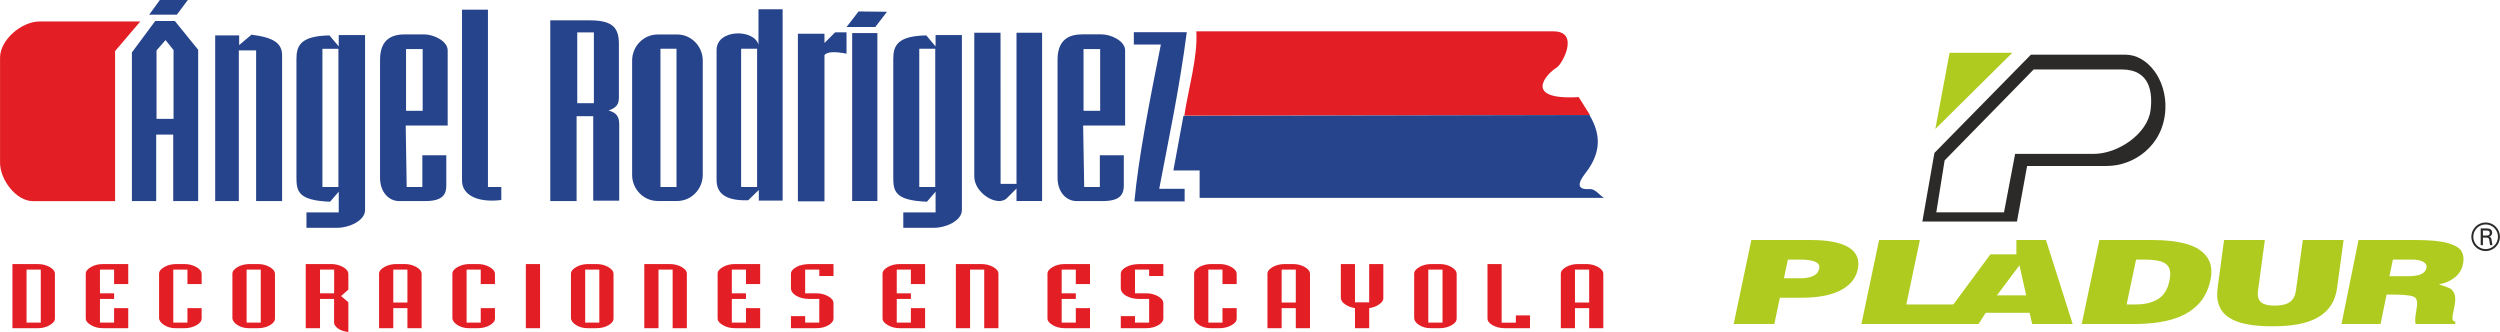
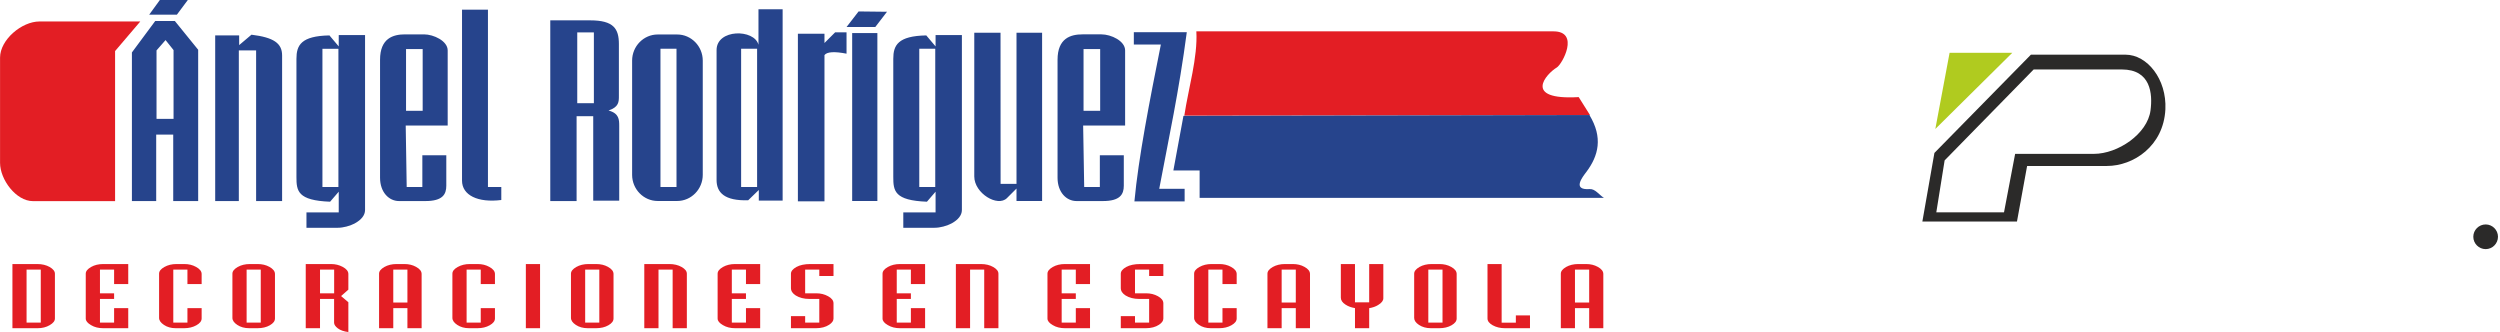
<svg xmlns="http://www.w3.org/2000/svg" xml:space="preserve" width="87.579mm" height="11.633mm" version="1.1" style="shape-rendering:geometricPrecision; text-rendering:geometricPrecision; image-rendering:optimizeQuality; fill-rule:evenodd; clip-rule:evenodd" viewBox="0 0 38183 5072">
  <defs>
    <style type="text/css">
   
    .fil4 {fill:#2B2A29}
    .fil0 {fill:#E31E24}
    .fil3 {fill:#B0CB1F}
    .fil1 {fill:#26448C}
    .fil5 {fill:#2B2A29;fill-rule:nonzero}
    .fil2 {fill:#E31E24;fill-rule:nonzero}
   
  </style>
  </defs>
  <g id="Capa_x0020_1">
    <g id="_2150317612544">
      <path class="fil0" d="M2142 328l-1540 0c-272,0 -602,280 -602,552l0 1607c0,257 245,585 502,585l1255 0 0 -2292 385 -452z" />
      <path class="fil0" d="M23727 479l-5455 0c23,396 -122,875 -184,1288l6198 -7 -174 -277c-864,50 -495,-356 -335,-452 84,-50 356,-552 -50,-552z" />
      <path class="fil1" d="M18075 1770l-154 834 401 0 0 418 6175 0c-73,-45 -133,-140 -218,-134 -275,20 -104,-190 -53,-258 191,-252 258,-531 50,-873l-6201 13z" />
      <path class="fil2" d="M838 4866c0,36 -26,69 -79,100 -54,32 -116,47 -187,47l-383 0 0 -980 383 0c70,0 132,15 186,45 53,31 80,65 80,102l0 686zm-216 61l0 -809 -217 0 0 809 217 0zm1336 86l-382 0c-71,0 -133,-15 -186,-47 -54,-31 -81,-64 -81,-100l0 -686c0,-37 27,-71 81,-102 53,-30 115,-45 186,-45l382 0 0 306 -216 0 0 -221 -216 0 0 362 216 0 0 86 -216 0 0 361 216 0 0 -221 216 0 0 307zm1121 -148c0,39 -27,73 -80,103 -53,30 -116,45 -187,45l-128 0c-71,0 -131,-17 -180,-50 -50,-33 -75,-69 -75,-107l0 -676c0,-38 27,-72 81,-102 53,-30 115,-45 184,-45l121 0c66,0 125,14 177,43 58,31 87,68 87,109l0 154 -217 0 0 -221 -216 0 0 809 216 0 0 -221 217 0 0 159zm1120 0c0,39 -26,73 -78,103 -52,30 -115,45 -189,45l-126 0c-72,0 -132,-17 -182,-50 -50,-33 -75,-69 -75,-107l0 -676c0,-37 27,-71 81,-102 53,-30 115,-45 186,-45l119 0c67,0 127,14 179,43 56,31 85,67 85,109l0 680zm-217 62l0 -809 -216 0 0 809 216 0zm1338 145c-69,-9 -123,-28 -161,-57 -38,-29 -57,-58 -57,-86l0 -363 -215 0 0 447 -218 0 0 -980 388 0c63,0 122,14 176,43 58,31 87,67 87,109l0 239 -111 98 111 94 0 456zm-217 -592l0 -362 -216 0 0 362 216 0zm1336 533l-217 0 0 -307 -216 0 0 307 -217 0 0 -833c0,-37 27,-71 81,-102 54,-30 115,-45 186,-45l120 0c67,0 126,14 178,43 57,31 85,67 85,109l0 828zm-217 -392l0 -503 -216 0 0 503 216 0zm1337 244c0,39 -27,73 -80,103 -53,30 -115,45 -187,45l-128 0c-71,0 -130,-17 -180,-50 -50,-33 -75,-69 -75,-107l0 -676c0,-38 27,-72 81,-102 54,-30 115,-45 184,-45l122 0c65,0 124,14 176,43 58,31 87,68 87,109l0 154 -217 0 0 -221 -216 0 0 809 216 0 0 -221 217 0 0 159zm689 148l-217 0 0 -980 217 0 0 980zm1122 -148c0,39 -26,73 -78,103 -52,30 -115,45 -189,45l-126 0c-72,0 -132,-17 -182,-50 -50,-33 -75,-69 -75,-107l0 -676c0,-37 27,-71 81,-102 53,-30 115,-45 186,-45l119 0c67,0 127,14 179,43 56,31 85,67 85,109l0 680zm-217 62l0 -809 -216 0 0 809 216 0zm1337 86l-217 0 0 -895 -216 0 0 895 -217 0 0 -980 383 0c71,0 134,15 187,45 53,30 80,64 80,102l0 833zm1120 0l-383 0c-71,0 -132,-15 -186,-47 -54,-31 -81,-64 -81,-100l0 -686c0,-37 27,-71 81,-102 54,-30 115,-45 186,-45l383 0 0 306 -217 0 0 -221 -216 0 0 362 216 0 0 86 -216 0 0 361 216 0 0 -221 217 0 0 307zm1120 -147c0,34 -22,65 -66,94 -53,35 -120,53 -201,53l-383 0 0 -184 217 0 0 98 216 0 0 -361 -152 0c-82,0 -151,-18 -208,-53 -48,-31 -73,-68 -73,-113l0 -219c0,-38 28,-72 83,-103 55,-30 126,-45 214,-45l353 0 0 183 -217 0 0 -98 -216 0 0 362 170 0c67,0 127,15 181,45 55,30 82,66 82,108l0 233zm1399 147l-383 0c-71,0 -132,-15 -186,-47 -54,-31 -81,-64 -81,-100l0 -686c0,-37 27,-71 81,-102 54,-30 115,-45 186,-45l383 0 0 306 -217 0 0 -221 -216 0 0 362 216 0 0 86 -216 0 0 361 216 0 0 -221 217 0 0 307zm1120 0l-217 0 0 -895 -216 0 0 895 -217 0 0 -980 383 0c72,0 134,15 187,45 53,30 80,64 80,102l0 833zm1399 0l-383 0c-71,0 -133,-15 -186,-47 -54,-31 -81,-64 -81,-100l0 -686c0,-37 27,-71 81,-102 53,-30 115,-45 186,-45l383 0 0 306 -217 0 0 -221 -216 0 0 362 216 0 0 86 -216 0 0 361 216 0 0 -221 217 0 0 307zm1120 -147c0,34 -22,65 -66,94 -53,35 -120,53 -201,53l-383 0 0 -184 217 0 0 98 216 0 0 -361 -152 0c-82,0 -151,-18 -208,-53 -48,-31 -73,-68 -73,-113l0 -219c0,-38 28,-72 83,-103 55,-30 126,-45 214,-45l353 0 0 183 -217 0 0 -98 -216 0 0 362 170 0c67,0 127,15 181,45 54,30 82,66 82,108l0 233zm1120 -1c0,39 -27,73 -80,103 -53,30 -115,45 -187,45l-128 0c-71,0 -130,-17 -180,-50 -50,-33 -75,-69 -75,-107l0 -676c0,-38 27,-72 81,-102 54,-30 115,-45 184,-45l122 0c65,0 124,14 176,43 58,31 87,68 87,109l0 154 -217 0 0 -221 -216 0 0 809 216 0 0 -221 217 0 0 159zm1120 148l-217 0 0 -307 -216 0 0 307 -217 0 0 -833c0,-37 27,-71 81,-102 54,-30 116,-45 186,-45l120 0c67,0 126,14 178,43 57,31 85,67 85,109l0 828zm-217 -392l0 -503 -216 0 0 503 216 0zm1337 -65c0,36 -26,71 -80,103 -36,23 -82,39 -136,48l0 306 -217 0 0 -307c-55,-9 -103,-26 -144,-53 -48,-31 -72,-66 -72,-106l0 -514 216 0 0 585 217 0 0 -585 216 0 0 523zm1120 309c0,39 -26,73 -78,103 -52,30 -115,45 -189,45l-126 0c-71,0 -132,-17 -182,-50 -50,-33 -74,-69 -74,-107l0 -676c0,-37 27,-71 80,-102 54,-30 116,-45 186,-45l120 0c67,0 126,14 178,43 57,31 85,67 85,109l0 680zm-216 62l0 -809 -217 0 0 809 217 0zm1336 86l-383 0c-71,0 -133,-15 -187,-45 -53,-30 -79,-64 -79,-103l0 -832 216 0 0 895 217 0 0 -111 216 0 0 196zm1120 0l-216 0 0 -307 -217 0 0 307 -216 0 0 -833c0,-37 27,-71 80,-102 54,-30 116,-45 187,-45l119 0c67,0 126,14 178,43 57,31 85,67 85,109l0 828zm-216 -392l0 -503 -217 0 0 503 217 0z" />
      <path class="fil1" d="M2670 321l-300 0 -356 480 0 2270 371 0 0 -1015 260 0 0 1015 381 0 0 -2311 -356 -439zm-142 291l-138 158 0 1046 260 0 0 -1051 -122 -153zm-87 -612l427 0 -167 224 -423 0 163 -224zm1211 689l0 -148 -366 0 0 2530 361 0 0 -2301 264 0 0 2301 397 0 0 -2224c0,-186 -127,-275 -468,-317l-188 159zm1521 20l-142 -168c-434,8 -504,151 -504,357l0 1805c0,213 17,359 514,378l132 -153 0 316 -493 0 0 235 478 0c166,0 417,-105 417,-271l0 -2672 -402 0 0 173zm-249 36l244 0 0 2111 -244 0 0 -2111zm1272 1173l641 0 0 -1148c0,-145 -216,-245 -361,-245l-290 0c-182,0 -382,59 -382,388l0 1801c0,224 137,357 290,357l402 0c265,0 320,-103 320,-235l0 -464 -366 0 0 484 -239 0 -15 -938zm5 -1168l254 0 0 943 -254 0 0 -943zm1251 -602l-396 0 0 2611c0,223 242,341 600,296l0 -199 -204 0 0 -2708zm952 163l0 2760 402 0 0 -1296 254 0 0 1290 397 0 0 -1142c0,-95 -2,-192 -163,-235 159,-54 158,-133 158,-224l0 -791c0,-235 -81,-362 -438,-362l-610 0zm412 184l254 0 0 1081 -254 0 0 -1081zm1271 250l245 0 0 2111 -245 0 0 -2111zm1232 0l244 0 0 2111 -244 0 0 -2111zm2970 -36l-142 -168c-434,8 -504,151 -504,357l0 1805c0,213 17,359 514,378l132 -153 0 316 -493 0 0 235 478 0c166,0 417,-105 417,-271l0 -2672 -402 0 0 173zm-249 36l244 0 0 2111 -244 0 0 -2111zm2503 1173l641 0 0 -1148c0,-145 -215,-245 -361,-245l-290 0c-181,0 -381,59 -381,388l0 1801c0,224 136,357 290,357l402 0c264,0 320,-103 320,-235l0 -464 -366 0 0 484 -239 0 -16 -938zm6 -1168l254 0 0 943 -254 0 0 -943zm-6505 -223l299 0c214,0 390,179 390,399l0 1745c0,219 -176,399 -390,399l-299 0c-214,0 -390,-180 -390,-399l0 -1745c0,-220 176,-399 390,-399zm1540 157c-63,-244 -640,-244 -640,81l0 1985c0,191 121,320 483,309l162 -157 0 162 364 0 0 -2922 -369 0 0 542zm1008 -27l0 -141 -406 0 0 2559 406 0 0 -2234c40,-50 152,-57 337,-21l0 -326 -174 0 -163 163zm423 -152l385 0 0 2565 -385 0 0 -2565zm98 -330l-184 238 439 0 179 -233 -434 -5zm2168 325l-401 0 0 2195c0,259 358,472 499,331l146 -146 0 190 391 0 0 -2570 -391 0 0 2309 -243 0 -1 -2309zm2845 -8l-809 0 0 188 413 0c-173,867 -342,1727 -404,2396l767 0 0 -192 -388 0c145,-770 301,-1483 421,-2392z" />
    </g>
    <g id="_2150317614432">
      <polygon class="fil3" points="29559,1970 29777,806 30735,806 " />
      <g>
-         <path class="fil3" d="M36023 3666l883 0c216,0 379,17 488,49 109,32 177,75 205,127 28,53 35,116 20,188 -17,87 -60,157 -127,209 -68,53 -148,88 -242,104 79,25 135,45 168,61 32,16 56,46 72,90 15,43 14,107 -3,191l-21 100c-9,46 -11,78 -5,97 5,20 19,29 43,29l-7 38 -602 0c-8,-35 -8,-76 -2,-123 7,-48 14,-95 21,-139 7,-45 5,-81 -5,-109 -9,-28 -34,-47 -72,-56 -60,-15 -160,-22 -297,-22l-89 0 -91 449 -597 0 260 -1283zm525 299l-53 254 260 0c110,0 186,-11 229,-34 43,-22 68,-52 76,-90 9,-42 -8,-74 -49,-96 -41,-23 -96,-34 -166,-34l-297 0zm-2579 -299l623 0 -104 772c-7,53 -4,96 10,129 14,34 41,59 80,76 40,16 95,25 166,25 105,0 183,-20 233,-57 50,-38 80,-96 90,-173l105 -772 623 0 -99 729c-14,105 -46,196 -96,271 -50,76 -117,137 -200,183 -83,47 -182,81 -297,103 -115,21 -248,32 -397,32 -149,0 -279,-11 -388,-32 -110,-20 -201,-55 -272,-101 -72,-46 -123,-107 -152,-183 -30,-75 -38,-166 -23,-273l98 -729zm-1344 299l-144 685 139 0c142,0 257,-28 344,-84 87,-55 144,-147 170,-274 13,-63 16,-115 9,-155 -7,-41 -25,-74 -54,-99 -29,-26 -72,-44 -129,-56 -58,-11 -133,-17 -227,-17l-108 0zm-560 -299l817 0c206,0 378,21 519,62 142,41 244,108 308,198 65,91 82,209 52,352 -34,159 -102,289 -205,389 -104,99 -235,171 -395,215 -159,44 -344,67 -554,67l-812 0 270 -1283zm-1565 845l447 0 -103 -459 -344 459zm297 -845l452 0 408 1283 -618 0 -40 -171 -671 0 -109 171 -605 0 786 -1064 397 0 0 -219zm-3490 299l-60 285 268 0c69,0 128,-12 179,-35 50,-23 81,-62 92,-115 19,-90 -79,-135 -295,-135l-184 0zm-558 -299l908 0c137,0 255,10 353,30 98,21 176,50 235,88 58,38 98,84 120,140 21,56 24,121 9,194 -14,60 -39,115 -76,165 -37,51 -90,96 -158,136 -68,40 -156,72 -261,95 -106,23 -232,34 -376,34l-319 0 -84 401 -621 0 270 -1283z" />
-         <polygon class="fil3" points="28700,3666 29323,3666 29116,4650 29968,4650 29905,4949 28430,4949 " />
-       </g>
+         </g>
      <g>
        <path class="fil4" d="M37973 3598c20,0 34,-3 42,-9 8,-6 12,-16 12,-30 0,-14 -3,-23 -11,-29 -7,-6 -22,-9 -43,-9l-50 0 0 77 50 0zm-84 146l0 -255 90 0c28,0 49,6 64,17 14,11 21,28 21,50 0,15 -4,28 -13,38 -8,11 -19,18 -34,22 11,2 19,6 25,12 5,5 9,14 11,26 1,4 3,16 6,36 2,21 6,39 10,54l-36 0c-4,-14 -7,-32 -9,-52 -2,-20 -5,-32 -6,-37 -4,-10 -9,-17 -17,-21 -7,-3 -19,-5 -35,-5l-43 0 0 115 -34 0z" />
-         <path class="fil5" d="M37965 3398c120,0 218,98 218,218 0,121 -98,219 -218,219 -121,0 -219,-98 -219,-219 0,-120 98,-218 219,-218zm0 30c-104,0 -189,85 -189,188 0,104 85,189 189,189 103,0 188,-85 188,-189 0,-103 -85,-188 -188,-188z" />
+         <path class="fil5" d="M37965 3398zm0 30c-104,0 -189,85 -189,188 0,104 85,189 189,189 103,0 188,-85 188,-189 0,-103 -85,-188 -188,-188z" />
      </g>
      <path class="fil4" d="M29545 2336l1474 -1501 1444 0c333,0 632,375 610,835 -28,562 -488,865 -893,865l-1219 0 -155 849 -1445 0 184 -1048zm29 907l127 -793 1360 -1389 1346 0c444,0 472,372 439,624 -47,363 -501,665 -864,665l-1204 0 -170 893 -1034 0z" />
    </g>
  </g>
</svg>